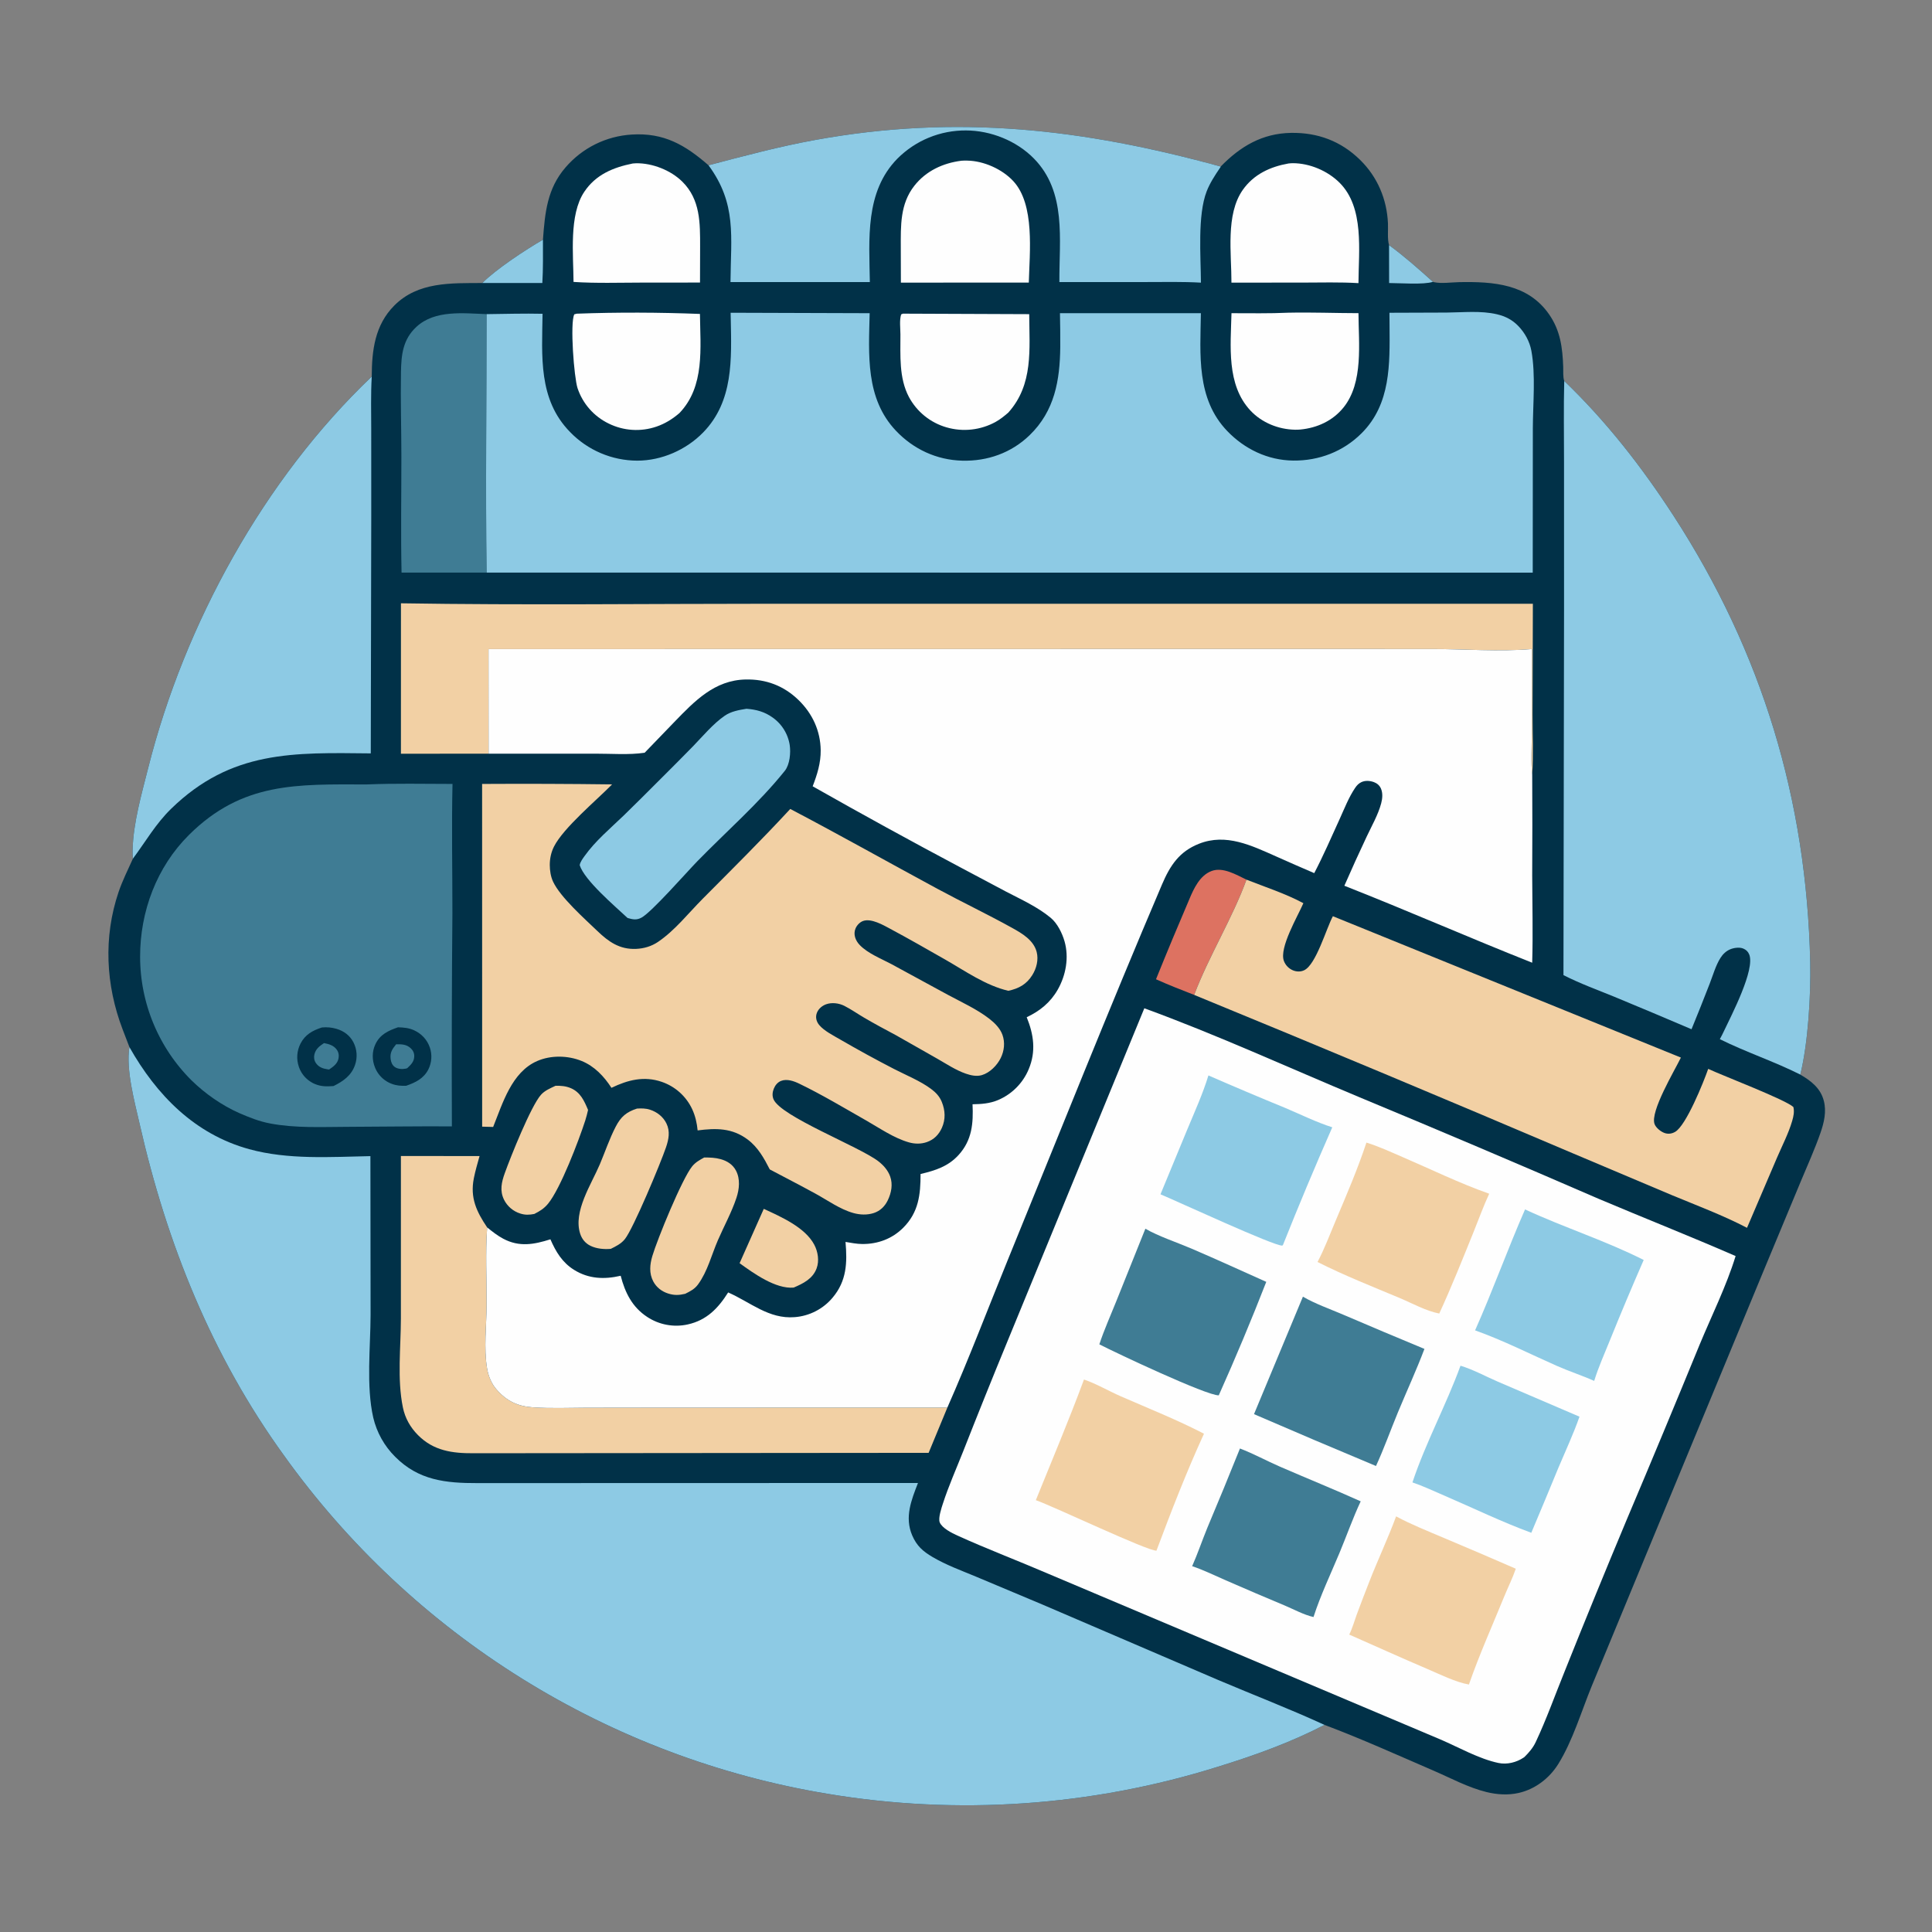
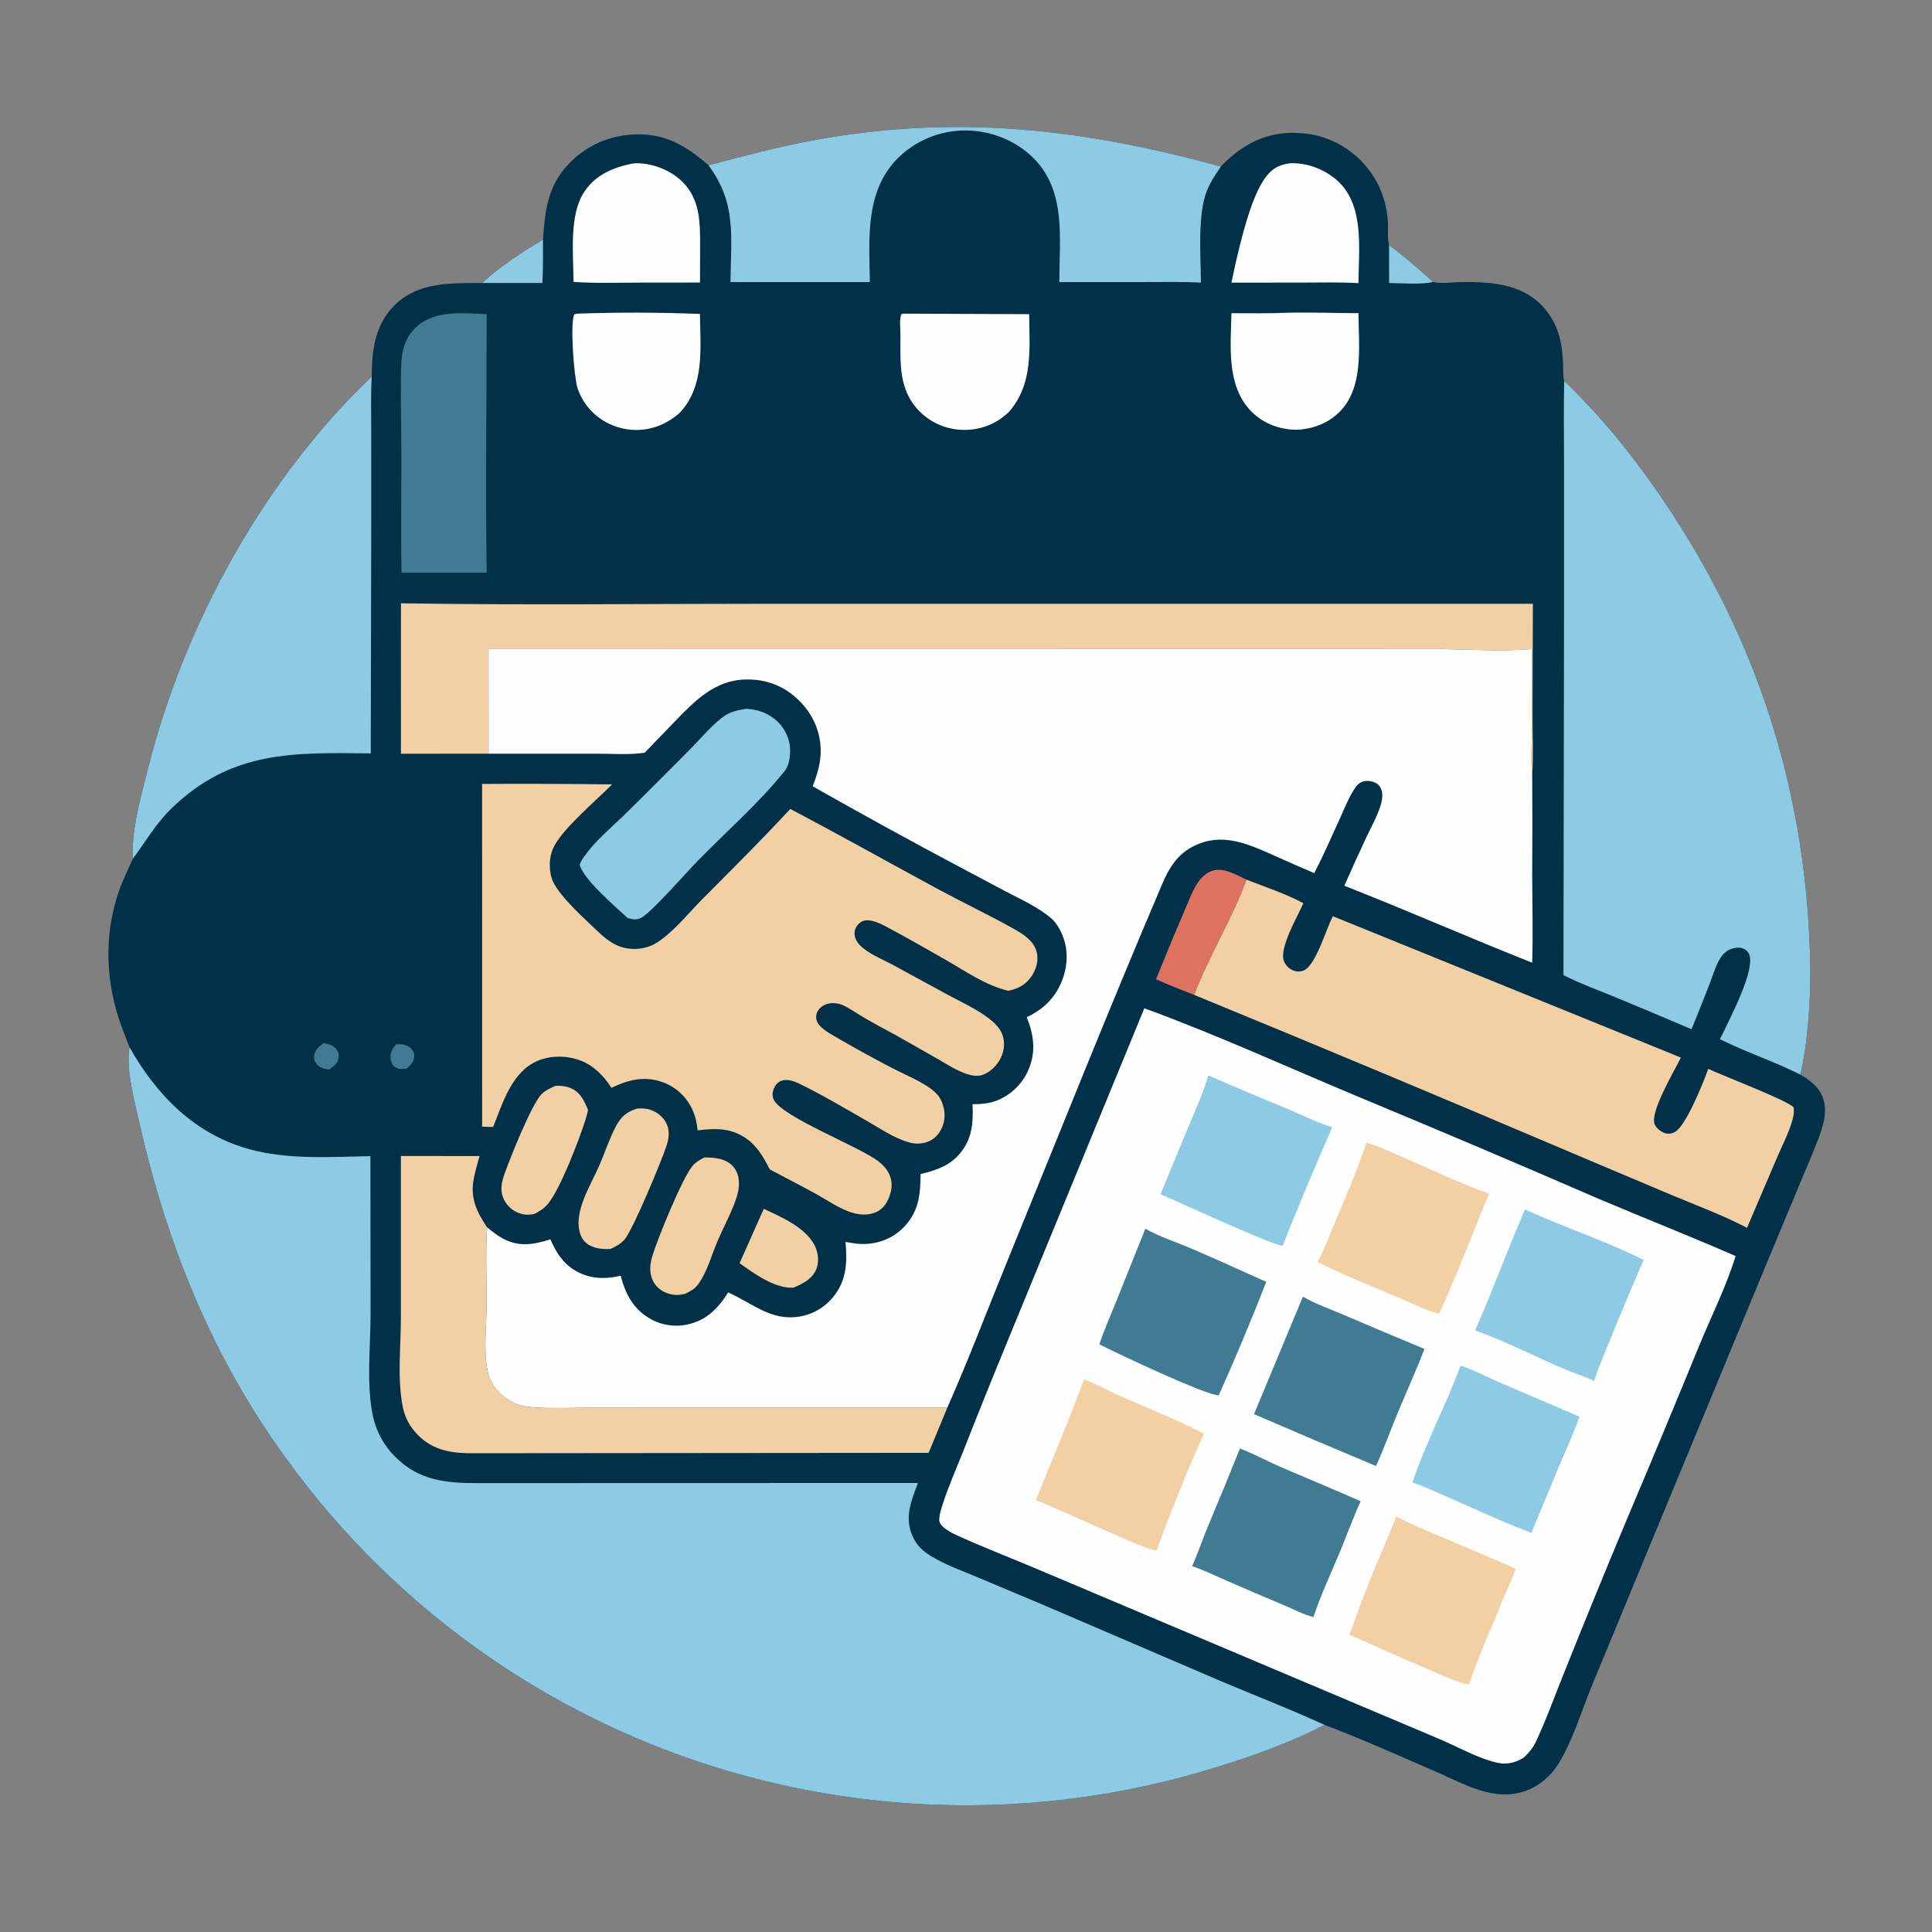
<svg xmlns="http://www.w3.org/2000/svg" width="1024" height="1024">
  <rect width="100%" height="100%" fill="#808080" stroke="none" />
  <path fill="#013148" d="M375.527 87.601C394.361 82.66 413.05 77.637 432.229 74.157C507.259 60.544 574.043 68.22 646.991 88.279C657.36 77.609 669.007 70.689 684.235 70.432C698.413 70.194 710.743 74.784 720.903 84.764C730.108 93.805 735.073 105.582 735.646 118.396C735.798 121.786 735.269 126.766 736.228 129.926C744.415 135.924 751.955 142.601 759.484 149.39C759.67 149.446 759.851 149.517 760.04 149.56C763.899 150.422 769.47 149.615 773.492 149.539C791.514 149.2 809.874 150.474 821.068 166.638C827.048 175.272 828.166 184.267 828.537 194.513C828.617 196.737 828.342 199.843 829.071 201.914C851.381 223.328 870.257 247.547 887.08 273.487C933.97 345.784 957.531 423.883 959.446 509.925C959.833 527.343 958.346 552.761 954.199 569.556C959.887 572.907 964.891 576.682 966.656 583.424C968.157 589.163 966.79 594.978 964.895 600.433C961.837 609.237 957.901 617.864 954.327 626.471L935.049 672.798L875.463 816.737L843.588 893.801C838.086 907.251 833.571 922.633 825.909 934.975C821.214 942.538 813.574 948.384 804.821 950.32C799.239 951.555 793.421 951.186 787.897 949.829C778.095 947.422 768.976 942.434 759.751 938.457C740.695 930.242 721.427 921.501 702.022 914.234C683.916 923.596 664.874 930.435 645.426 936.433Q639.18 938.389 632.879 940.162Q626.578 941.934 620.228 943.521Q613.878 945.108 607.484 946.508Q601.09 947.908 594.658 949.12Q588.226 950.332 581.761 951.354Q575.296 952.377 568.804 953.21Q562.312 954.042 555.798 954.684Q549.284 955.326 542.754 955.776Q536.224 956.227 529.684 956.485Q523.144 956.744 516.599 956.811Q510.054 956.878 503.51 956.752Q496.966 956.627 490.428 956.31Q483.89 955.993 477.365 955.484Q470.839 954.975 464.331 954.275Q457.823 953.575 451.339 952.685Q444.855 951.794 438.399 950.714Q433.034 949.823 427.692 948.8Q422.35 947.777 417.035 946.624Q411.72 945.47 406.435 944.187Q401.15 942.903 395.898 941.49Q390.645 940.078 385.43 938.537Q380.214 936.996 375.037 935.327Q369.861 933.659 364.726 931.864Q359.592 930.069 354.504 928.148Q349.415 926.228 344.375 924.184Q339.336 922.139 334.347 919.972Q329.359 917.804 324.426 915.515Q319.492 913.226 314.616 910.816Q309.74 908.407 304.925 905.879Q300.109 903.35 295.357 900.705Q290.605 898.059 285.92 895.298Q281.234 892.536 276.618 889.661Q272.001 886.785 267.456 883.797Q262.912 880.81 258.442 877.711Q253.972 874.613 249.579 871.406Q245.187 868.199 240.874 864.885Q236.561 861.571 232.331 858.153Q228.101 854.734 223.956 851.213Q219.811 847.691 215.754 844.069Q211.696 840.448 207.729 836.727Q203.761 833.007 199.886 829.191Q196.012 825.374 192.231 821.464Q188.451 817.554 184.768 813.552Q181.085 809.55 177.501 805.459Q173.917 801.368 170.435 797.19Q166.952 793.013 163.573 788.751Q160.194 784.489 156.92 780.146Q153.647 775.802 150.481 771.38C112.238 718.531 88.423 659.16 74.044 595.847C71.328 583.886 66.67 567.017 68.597 554.979L64.972 545.543C56.037 522.108 54.751 496.715 62.837 472.823C64.882 466.784 67.826 460.945 70.432 455.127Q70.229 452.757 70.293 450.379C70.636 436.093 75.118 420.614 78.606 406.801C97.842 330.633 139.913 253.95 197.036 199.587C197.072 185.64 198.706 172.271 208.973 161.949C221.6 149.255 239.042 150.11 255.643 150C262.954 142.66 278.521 132.395 287.773 127.048C288.841 112.777 289.981 99.964 299.783 88.688Q300.602 87.734 301.468 86.823Q302.334 85.912 303.245 85.046Q304.155 84.179 305.108 83.36Q306.061 82.54 307.053 81.769Q308.046 80.998 309.076 80.278Q310.106 79.557 311.171 78.89Q312.236 78.222 313.333 77.608Q314.43 76.995 315.556 76.437Q316.682 75.879 317.835 75.379Q318.988 74.878 320.165 74.436Q321.341 73.993 322.538 73.611Q323.736 73.228 324.951 72.906Q326.165 72.583 327.395 72.322Q328.624 72.061 329.865 71.862Q331.106 71.663 332.356 71.527Q333.605 71.39 334.86 71.316C351.836 70.244 363.141 76.807 375.527 87.601Z" />
  <path fill="#8DCAE4" d="M736.228 129.926C744.415 135.924 751.955 142.601 759.484 149.39C754.317 150.996 742.217 150.03 736.261 150.014L736.228 129.926Z" />
  <path fill="#8DCAE4" d="M255.643 150C262.954 142.66 278.521 132.395 287.773 127.048C287.771 134.692 287.907 142.369 287.451 150.001L255.643 150Z" />
  <path fill="#F2D0A4" d="M404.816 640.719C413.857 644.896 426.678 650.464 431.569 659.704C433.542 663.431 434.314 668.25 432.818 672.28C430.767 677.804 425.701 680.296 420.656 682.451C411.031 683.283 399.357 674.823 391.999 669.521L404.816 640.719Z" />
  <path fill="#DD7261" d="M612.705 519.028Q621.33 497.679 630.405 476.516C632.795 470.814 635.99 463.937 642.208 461.635C648.265 459.392 655.281 463.675 660.661 466.239C653.271 486.567 640.835 506.539 632.925 527.317C626.135 524.663 619.349 522.035 612.705 519.028Z" />
  <path fill="#F2D0A4" d="M294.414 575.499C297.277 575.416 299.902 575.617 302.57 576.756C307.646 578.923 309.692 583.526 311.685 588.299C311.249 590.185 310.787 592.068 310.192 593.91C306.737 604.601 297.048 630.014 290.492 637.978C288.358 640.57 286.119 641.932 283.193 643.422C280.523 643.931 278.397 644.039 275.769 643.201Q275.072 642.985 274.4 642.699Q273.728 642.413 273.088 642.061Q272.448 641.709 271.848 641.294Q271.247 640.88 270.691 640.406Q270.135 639.933 269.63 639.406Q269.125 638.879 268.675 638.303Q268.226 637.728 267.837 637.11Q267.448 636.492 267.123 635.838C264.792 631.045 265.833 626.572 267.537 621.813C270.622 613.198 281.437 586.165 286.745 580.242C288.774 577.978 291.721 576.785 294.414 575.499Z" />
  <path fill="#F2D0A4" d="M373.235 613.494C376.234 613.488 379.012 613.565 381.935 614.366C385.387 615.312 388.377 617.2 390.077 620.429C392.418 624.874 391.87 630.211 390.35 634.819C387.809 642.521 383.737 649.88 380.505 657.327C377.142 665.078 375.063 673.76 370.04 680.68C368.163 683.267 365.931 684.35 363.162 685.747C359.91 686.501 357.514 686.624 354.292 685.643C350.836 684.592 347.905 682.36 346.219 679.134C343.973 674.839 344.419 670.227 345.746 665.746C348.381 656.848 361.489 624.809 366.851 618.199C368.617 616.022 370.829 614.816 373.235 613.494Z" />
  <path fill="#F2D0A4" d="M337.626 587.567C339.991 587.432 342.222 587.419 344.502 588.156C348.232 589.362 351.487 591.891 353.222 595.446C355.279 599.661 354.444 603.84 353 608.098C350.192 616.374 335.693 651.174 331.196 656.753C329.177 659.258 326.529 660.524 323.722 661.924C320.205 662.229 316.247 661.889 313.03 660.339C310.301 659.025 308.456 656.802 307.519 653.934C303.673 642.161 313.457 627.652 317.903 617.153C320.701 610.547 323.024 603.545 326.33 597.181C329.093 591.859 331.99 589.389 337.626 587.567Z" />
  <path fill="#FEFEFE" d="M305.689 166.259C327.317 165.458 349.365 165.548 370.987 166.391C371.175 184.337 373.665 204.772 360.151 218.896C356.564 222.016 352.492 224.561 347.98 226.096Q347.206 226.363 346.42 226.59Q345.634 226.818 344.837 227.007Q344.041 227.196 343.236 227.345Q342.431 227.494 341.62 227.603Q340.809 227.712 339.993 227.78Q339.177 227.849 338.359 227.877Q337.541 227.905 336.723 227.893Q335.904 227.88 335.088 227.827Q334.271 227.774 333.458 227.681Q332.644 227.587 331.837 227.454Q331.029 227.32 330.229 227.147Q329.429 226.973 328.639 226.76Q327.849 226.547 327.07 226.296Q326.291 226.044 325.526 225.754Q324.76 225.464 324.01 225.136Q323.26 224.808 322.527 224.444Q321.809 224.095 321.109 223.711Q320.409 223.326 319.73 222.908Q319.05 222.489 318.392 222.037Q317.733 221.585 317.099 221.101Q316.464 220.617 315.854 220.102Q315.244 219.587 314.66 219.043Q314.076 218.498 313.52 217.925Q312.964 217.352 312.438 216.752Q311.911 216.152 311.415 215.527Q310.918 214.901 310.454 214.252Q309.989 213.603 309.558 212.931Q309.126 212.26 308.728 211.567Q308.33 210.875 307.967 210.164Q307.604 209.453 307.277 208.725Q306.95 207.996 306.66 207.253Q306.369 206.509 306.116 205.752C304.254 200.06 302.036 171.29 304.382 166.601L305.689 166.259Z" />
  <path fill="#FEFEFE" d="M682.83 165.737C695.186 165.463 707.652 165.966 720.026 165.985C720.075 181.893 722.758 202.759 712.076 215.992C706.386 223.041 698.153 226.783 689.267 227.657C688.321 227.749 687.379 227.77 686.429 227.755C677.673 227.621 668.833 224.068 662.804 217.648C649.93 203.937 652.301 183.258 652.711 166.002C662.738 166.004 672.814 166.208 682.83 165.737Z" />
  <path fill="#FEFEFE" d="M478.563 166.244L545.506 166.508C545.595 185.146 547.78 203.761 534.442 218.664C532.309 220.503 530.2 222.237 527.726 223.605Q526.988 224.012 526.231 224.382Q525.474 224.752 524.7 225.084Q523.925 225.416 523.136 225.71Q522.346 226.004 521.543 226.258Q520.74 226.513 519.925 226.728Q519.11 226.942 518.286 227.117Q517.461 227.291 516.63 227.425Q515.798 227.558 514.96 227.651Q514.123 227.743 513.282 227.795Q512.441 227.846 511.598 227.856Q510.756 227.865 509.914 227.834Q509.072 227.802 508.232 227.729Q507.393 227.656 506.558 227.542Q505.723 227.428 504.895 227.272Q504.067 227.117 503.247 226.922Q502.428 226.726 501.619 226.49Q500.831 226.262 500.056 225.995Q499.281 225.728 498.52 225.423Q497.758 225.118 497.013 224.776Q496.268 224.433 495.542 224.054Q494.814 223.675 494.107 223.26Q493.4 222.845 492.714 222.395Q492.029 221.946 491.366 221.463Q490.704 220.979 490.066 220.464Q489.428 219.948 488.817 219.402Q488.206 218.855 487.623 218.279Q487.039 217.702 486.486 217.098Q485.932 216.493 485.409 215.862Q484.886 215.23 484.395 214.573Q483.904 213.917 483.446 213.236Q482.988 212.556 482.565 211.854Q482.142 211.151 481.754 210.429C476.398 200.302 477.278 188.34 477.244 177.25C477.234 173.958 476.651 169.794 477.623 166.65L478.563 166.244Z" />
  <path fill="#FEFEFE" d="M335.403 86.647C335.993 86.574 336.566 86.542 337.161 86.533C345.795 86.401 355.572 90.247 361.7 96.337C371.225 105.803 371.079 118.191 371.072 130.706L371.02 149.759L340.25 149.783C328.211 149.794 315.994 150.223 303.984 149.425C303.92 135.103 301.493 113.948 309.655 101.702C315.752 92.554 324.991 88.734 335.403 86.647Z" />
-   <path fill="#FEFEFE" d="M682.892 86.653C683.682 86.57 684.454 86.49 685.25 86.493C694.209 86.525 703.668 90.539 710.002 96.853C723.22 110.028 720.088 132.978 720.015 150.066C710.133 149.477 700.149 149.765 690.25 149.783L652.692 149.802C652.75 134.491 649.486 113.72 658.722 100.618C664.525 92.386 673.216 88.378 682.892 86.653Z" />
-   <path fill="#FEFEFE" d="M509.596 85.188C510.617 85.083 511.697 85.11 512.724 85.128C521.388 85.283 531.143 89.616 537.045 95.974C548.589 108.407 545.714 133.665 545.287 149.768L513.62 149.78L477.489 149.809L477.438 131.268C477.424 119.608 477.022 108.147 484.611 98.473C490.797 90.586 499.795 86.425 509.596 85.188Z" />
+   <path fill="#FEFEFE" d="M682.892 86.653C683.682 86.57 684.454 86.49 685.25 86.493C694.209 86.525 703.668 90.539 710.002 96.853C723.22 110.028 720.088 132.978 720.015 150.066C710.133 149.477 700.149 149.765 690.25 149.783L652.692 149.802C664.525 92.386 673.216 88.378 682.892 86.653Z" />
  <path fill="#8DCAE4" d="M395.657 375.66C400.864 376.054 405.306 377.261 409.603 380.364Q410.048 380.681 410.476 381.02Q410.905 381.359 411.316 381.719Q411.728 382.079 412.12 382.459Q412.513 382.839 412.887 383.238Q413.26 383.637 413.614 384.053Q413.967 384.47 414.299 384.904Q414.631 385.338 414.941 385.788Q415.251 386.238 415.539 386.703Q415.826 387.168 416.09 387.646Q416.354 388.125 416.594 388.616Q416.834 389.107 417.049 389.609Q417.265 390.111 417.455 390.623Q417.645 391.136 417.809 391.657Q417.973 392.178 418.112 392.707Q418.25 393.235 418.362 393.77Q418.474 394.305 418.559 394.845C419.173 398.842 418.643 405.21 415.979 408.535C402.161 425.786 384.97 440.719 369.544 456.541C363.995 462.232 345.454 483.395 340.025 486.356C337.414 487.78 335.353 487.347 332.618 486.546C325.99 480.322 309.833 466.686 307.256 458.569C307.481 456.917 308.852 455.094 309.814 453.742C315.511 445.733 323.481 439.061 330.542 432.274Q340.421 422.626 350.151 412.828Q358.836 404.205 367.398 395.459C372.619 390.054 377.925 383.656 384.122 379.356C387.475 377.03 391.709 376.302 395.657 375.66Z" />
  <path fill="#3F7C94" d="M212.833 303.498C212.379 282.999 212.751 262.416 212.74 241.908C212.733 227.031 212.249 212.118 212.519 197.248C212.687 187.994 213.505 179.904 220.73 173.214C230.517 164.153 245.677 166.054 257.935 166.499C257.964 212.133 257.237 257.878 257.956 303.495L212.833 303.498Z" />
  <path fill="#8DCAE4" d="M375.527 87.601C394.361 82.66 413.05 77.637 432.229 74.157C507.259 60.544 574.043 68.22 646.991 88.279C646.845 88.725 646.944 88.517 646.634 88.969C644.023 92.771 641.255 97.055 639.576 101.37C634.619 114.101 636.466 136.097 636.518 149.81C626.883 149.253 617.174 149.495 607.524 149.493L561.492 149.501C561.364 126.839 565.404 101.756 547.981 84.01C538.749 74.608 525.145 69.18 512.02 69.141Q510.759 69.131 509.499 69.183Q508.239 69.235 506.983 69.35Q505.727 69.465 504.478 69.642Q503.229 69.819 501.991 70.058Q500.752 70.297 499.527 70.597Q498.302 70.897 497.094 71.257Q495.885 71.618 494.696 72.038Q493.507 72.458 492.34 72.937Q491.173 73.415 490.031 73.951Q488.889 74.487 487.776 75.079Q486.662 75.671 485.579 76.318Q484.497 76.965 483.447 77.664Q482.398 78.364 481.384 79.115Q480.371 79.866 479.396 80.666Q478.421 81.466 477.487 82.314Q476.554 83.162 475.663 84.055C458.347 101.665 460.704 126.803 461.033 149.507L387.177 149.51C387.344 125.393 390.608 108.085 375.527 87.601Z" />
  <path fill="#F2D0A4" d="M212.488 612.702L254.176 612.736C253.091 616.622 251.935 620.526 251.148 624.486C249.079 634.898 252.589 642.209 258.197 650.547C257.232 664.136 257.987 677.887 257.92 691.5C257.867 702.44 256.337 714.463 258.152 725.284C258.819 729.259 260.437 733.281 263.09 736.348C268.457 742.551 274.348 745.38 282.506 745.925C291.769 746.544 301.231 746.174 310.517 746.127L353.884 746.067L502.125 746.041L492.192 770.038L250.981 770.249C239.725 770.322 229.802 768.948 221.567 760.659C217.466 756.531 214.705 751.668 213.532 745.947C210.455 730.939 212.449 714.135 212.481 698.846L212.488 612.702Z" />
  <path fill="#8DCAE4" d="M70.432 455.127Q70.229 452.757 70.293 450.379C70.636 436.093 75.118 420.614 78.606 406.801C97.842 330.633 139.913 253.95 197.036 199.587C196.475 208.98 196.754 218.484 196.759 227.893L196.772 273.026L196.518 399.309C155.715 398.886 122.597 397.585 90.703 428.668C82.463 436.698 77.2 446.067 70.432 455.127Z" />
  <path fill="#F2D0A4" d="M212.512 319.76C278.242 320.802 344.11 319.993 409.857 319.994L812.451 319.999L812.29 378.499C812.282 389.139 812.772 400.065 812.107 410.67C811.335 403.541 811.888 395.801 811.892 388.622L811.935 344.007C794.254 345.512 776.454 343.978 758.744 343.998L639.995 343.986L258.926 344.036L258.957 399.463L212.498 399.499L212.512 319.76Z" />
  <path fill="#F2D0A4" d="M660.661 466.239C670.63 470.167 681.388 473.64 690.819 478.71C687.771 485.766 677.963 502.249 680.464 509.261Q680.615 509.671 680.806 510.064Q680.997 510.457 681.227 510.829Q681.456 511.201 681.722 511.549Q681.987 511.896 682.286 512.215Q682.585 512.534 682.914 512.821Q683.244 513.109 683.6 513.362Q683.957 513.615 684.337 513.831Q684.716 514.047 685.116 514.224C687.057 515.075 689.304 515.179 691.241 514.252C697.585 511.218 702.924 492.159 706.451 485.611L890.909 560.538C887.654 567.289 874.475 589.184 876.956 595.792C877.724 597.84 880.446 599.975 882.502 600.6C884.349 601.161 886.171 600.873 887.833 599.925C893.702 596.577 902.943 573.525 905.384 566.525C913.147 570.154 946.643 582.949 950.536 586.761C951.113 589.326 950.619 591.609 949.896 594.106C947.99 600.689 944.527 607.343 941.826 613.653L925.953 650.773C913.264 644.151 899.639 639.059 886.429 633.578L833.638 611.283Q733.559 568.635 632.925 527.317C640.835 506.539 653.271 486.567 660.661 466.239Z" />
-   <path fill="#3F7C94" d="M194.364 415.769C209.479 415.13 224.707 415.488 239.838 415.501C239.32 438.307 239.805 461.224 239.786 484.042Q239.286 540.521 239.507 597.001C221.019 596.892 202.494 597.174 184.001 597.244C170.407 597.295 156.673 598.003 143.233 595.473C137.448 594.384 132.229 592.314 126.861 589.977C117.62 585.905 108.628 579.617 101.447 572.552Q100.643 571.752 99.86 570.932Q99.076 570.112 98.313 569.273Q97.549 568.434 96.807 567.576Q96.064 566.719 95.343 565.844Q94.622 564.968 93.922 564.075Q93.223 563.182 92.545 562.273Q91.868 561.363 91.213 560.437Q90.558 559.511 89.926 558.569Q89.294 557.627 88.686 556.67Q88.077 555.713 87.492 554.741Q86.907 553.769 86.347 552.783Q85.786 551.797 85.249 550.798Q84.713 549.799 84.201 548.787Q83.689 547.774 83.202 546.75Q82.715 545.725 82.254 544.689Q81.792 543.653 81.356 542.606Q80.921 541.559 80.51 540.501Q80.1 539.444 79.716 538.377Q79.332 537.309 78.975 536.233Q78.617 535.157 78.286 534.072Q77.955 532.987 77.65 531.894Q77.346 530.802 77.068 529.702Q76.791 528.602 76.54 527.496Q76.29 526.39 76.067 525.278Q75.844 524.166 75.648 523.048Q75.452 521.931 75.284 520.809Q75.116 519.688 74.975 518.562Q74.834 517.437 74.721 516.308Q74.608 515.18 74.523 514.049Q74.438 512.918 74.38 511.785Q74.323 510.652 74.293 509.518Q74.263 508.384 74.261 507.25C74.195 483.165 83.015 459.53 100.213 442.465C128.516 414.381 157.466 415.711 194.364 415.769Z" />
  <path fill="#013148" d="M210.936 544.491C213.875 544.566 216.713 544.813 219.424 546.049C223.393 547.857 226.428 551.071 227.828 555.218Q228.066 555.92 228.234 556.642Q228.402 557.364 228.499 558.099Q228.596 558.834 228.62 559.575Q228.644 560.316 228.595 561.056Q228.547 561.796 228.426 562.527Q228.306 563.259 228.114 563.975Q227.922 564.691 227.661 565.385Q227.401 566.079 227.073 566.744C224.599 571.66 220.222 573.759 215.287 575.475C212.598 575.585 210.236 575.432 207.693 574.474Q207.316 574.336 206.947 574.178Q206.578 574.021 206.217 573.844Q205.857 573.667 205.506 573.472Q205.156 573.276 204.816 573.062Q204.476 572.849 204.148 572.618Q203.82 572.386 203.504 572.138Q203.189 571.89 202.887 571.626Q202.585 571.362 202.297 571.082Q202.009 570.802 201.737 570.507Q201.464 570.213 201.207 569.904Q200.95 569.596 200.71 569.274Q200.47 568.953 200.247 568.619Q200.023 568.285 199.818 567.94Q199.613 567.596 199.426 567.24Q199.239 566.885 199.071 566.52Q198.904 566.156 198.755 565.783C197.153 561.85 197.13 557.395 198.941 553.528C201.421 548.234 205.758 546.31 210.936 544.491Z" />
  <path fill="#3F7C94" d="M209.962 553.49C213.005 553.446 215.527 553.499 217.834 555.728C219.007 556.862 219.63 558.311 219.56 559.962C219.439 562.795 217.783 564.325 215.831 566.174C215.542 566.254 215.257 566.356 214.963 566.415C213.132 566.786 210.669 566.611 209.145 565.452C207.83 564.453 207.271 562.958 207.06 561.382C206.597 557.912 207.855 556.109 209.962 553.49Z" />
  <path fill="#013148" d="M170.584 544.585Q172.527 544.382 174.472 544.559Q176.417 544.735 178.291 545.286C182.199 546.406 185.428 548.792 187.32 552.431Q187.676 553.124 187.961 553.85Q188.245 554.576 188.454 555.327Q188.663 556.078 188.795 556.846Q188.927 557.615 188.98 558.392Q189.033 559.17 189.007 559.949Q188.981 560.728 188.876 561.501Q188.771 562.273 188.588 563.031Q188.405 563.789 188.146 564.524C186.158 570.167 181.878 573.08 176.79 575.621C173.314 575.914 170.209 575.932 166.933 574.553Q166.563 574.399 166.202 574.226Q165.84 574.052 165.489 573.86Q165.137 573.668 164.796 573.458Q164.455 573.247 164.126 573.019Q163.796 572.791 163.479 572.546Q163.162 572.301 162.859 572.039Q162.555 571.778 162.266 571.5Q161.977 571.223 161.702 570.931Q161.428 570.639 161.17 570.332Q160.911 570.026 160.669 569.707Q160.427 569.387 160.203 569.056Q159.978 568.724 159.771 568.381Q159.564 568.037 159.376 567.684Q159.187 567.33 159.018 566.967Q158.848 566.604 158.698 566.232Q158.548 565.861 158.418 565.482Q158.153 564.724 157.967 563.944Q157.781 563.163 157.676 562.368Q157.571 561.572 157.547 560.77Q157.523 559.968 157.581 559.168Q157.639 558.367 157.779 557.577Q157.918 556.787 158.138 556.015Q158.357 555.243 158.654 554.498Q158.951 553.752 159.322 553.041C161.798 548.277 165.715 546.185 170.584 544.585Z" />
  <path fill="#3F7C94" d="M171.728 552.864C174.333 553.35 176.841 554.072 178.469 556.307C179.461 557.669 179.747 559.289 179.43 560.931C178.871 563.831 176.718 565.287 174.433 566.865L173.575 566.745C171.049 566.371 168.875 565.597 167.397 563.381C166.492 562.023 166.26 560.41 166.644 558.841C167.355 555.935 169.356 554.436 171.728 552.864Z" />
  <path fill="#8DCAE4" d="M829.071 201.914C851.381 223.328 870.257 247.547 887.08 273.487C933.97 345.784 957.531 423.883 959.446 509.925C959.833 527.343 958.346 552.761 954.199 569.556C940.397 562.589 925.447 557.703 911.551 550.776Q912.778 548.559 913.844 546.26C917.592 538.292 930.381 513.882 927.12 505.879C926.499 504.354 925.461 503.376 923.934 502.743C921.941 501.917 918.999 502.34 917.07 503.145C914.879 504.059 913.163 505.695 911.9 507.682C909.339 511.709 907.854 517.063 906.113 521.519Q901.445 533.567 896.542 545.521Q876.205 536.822 855.766 528.365C846.729 524.65 837.342 521.296 828.665 516.823L828.977 322.178L828.965 244.759C828.964 230.489 828.718 216.177 829.071 201.914Z" />
  <path fill="#F2D0A4" d="M255.528 415.501Q289.979 415.301 324.427 415.741C316.075 424.245 298.708 438.694 293.639 448.676C292.092 451.724 291.387 455.092 291.397 458.501C291.406 461.421 291.898 464.647 293.147 467.309C297.039 475.609 309.893 486.986 316.634 493.461C322.576 499.168 328.409 503.298 337.119 502.93C341.281 502.755 345.263 501.583 348.725 499.251C357.649 493.24 364.843 484.019 372.41 476.404C388.064 460.652 403.778 445.083 418.855 428.764C445.073 442.505 470.831 457.044 496.877 471.1C509.98 478.172 523.513 484.627 536.511 491.835C541.782 494.758 547.855 498.326 549.458 504.565C550.52 508.698 549.374 513.226 547.162 516.787C544.087 521.736 539.946 523.952 534.45 525.142C522.511 522.402 511.556 514.631 500.999 508.602C491.335 503.082 481.644 497.542 471.835 492.283C468.098 490.279 461.763 486.604 457.464 488.134C455.737 488.749 454.208 490.357 453.484 492.018C452.11 495.172 453.409 498.532 455.679 500.884C459.995 505.356 467.036 508.11 472.481 511.006L502.237 527.19C509.554 531.143 517.762 534.849 524.346 539.951C527.198 542.161 530.072 545.009 531.314 548.467C532.766 552.508 532.28 556.955 530.406 560.773C528.49 564.676 524.616 568.606 520.364 569.846C517.616 570.648 514.58 569.987 511.942 569.076C506.586 567.226 501.659 563.911 496.745 561.117L474.964 548.742C469.278 545.701 463.565 542.656 458.003 539.392C454.517 537.346 451.111 534.945 447.513 533.118C444.691 531.685 440.913 531.199 437.902 532.273C435.805 533.021 433.911 534.577 433.036 536.659C432.06 538.977 432.624 541.39 434.2 543.28C436.822 546.425 441.749 548.862 445.289 550.942Q459.432 559.142 473.961 566.637C480.262 569.878 487.775 572.907 493.459 577.133C495.98 579.007 497.966 581.077 499.162 584.011C501.01 588.544 501.248 593.231 499.232 597.75C497.608 601.391 495.009 604.038 491.197 605.347C488.101 606.411 484.829 606.356 481.703 605.464C473.759 603.197 466.285 597.982 459.135 593.908C447.527 587.294 435.662 580.185 423.645 574.377C420.8 573.002 417.066 571.66 413.951 572.909C412.128 573.64 410.849 575.232 410.133 577.022C409.408 578.832 409.208 580.745 409.956 582.579C413.674 591.69 455.237 607.611 465.474 615.445C468.225 617.55 470.636 620.257 471.813 623.561C473.302 627.744 472.449 632.199 470.569 636.123C469.026 639.343 466.573 641.799 463.142 642.924C459.652 644.068 455.788 643.911 452.283 642.926C445.186 640.932 438.78 636.259 432.366 632.744C424.307 628.327 416.126 624.11 407.999 619.819C404.962 613.888 401.76 608.095 396.328 604.005C388.073 597.788 379.47 597.871 369.76 599.143C369.385 595.253 368.529 591.445 366.874 587.89Q366.579 587.258 366.253 586.642Q365.927 586.026 365.57 585.427Q365.213 584.828 364.827 584.247Q364.44 583.667 364.025 583.107Q363.609 582.547 363.166 582.008Q362.723 581.47 362.254 580.955Q361.784 580.439 361.289 579.948Q360.795 579.457 360.276 578.991Q359.757 578.526 359.215 578.087Q358.673 577.648 358.11 577.237Q357.546 576.826 356.963 576.444Q356.38 576.062 355.778 575.71Q355.177 575.357 354.558 575.036Q353.939 574.715 353.305 574.425Q352.671 574.135 352.023 573.877Q351.375 573.62 350.715 573.395C341.244 570.16 332.741 572.423 324.076 576.566C320.157 570.491 315.059 565.086 308.251 562.328C300.925 559.361 291.934 559.207 284.67 562.385C271.174 568.29 266.414 584.766 261.378 597.312L255.551 597.148L255.528 415.501Z" />
-   <path fill="#8DCAE4" d="M736.437 165.774L766.746 165.667C775.478 165.596 784.915 164.556 793.47 166.586C797.922 167.642 801.538 169.491 804.741 172.804C808.213 176.396 810.755 181.023 811.662 185.946C814.002 198.646 812.469 214.112 812.437 227.121L812.381 303.508L257.956 303.495C257.237 257.878 257.964 212.133 257.935 166.499C267.801 166.385 277.704 166.086 287.567 166.309C287.274 188.638 285.169 211.678 302.148 228.98Q303.011 229.874 303.918 230.723Q304.825 231.572 305.774 232.375Q306.722 233.178 307.709 233.933Q308.696 234.688 309.72 235.392Q310.743 236.097 311.801 236.749Q312.858 237.401 313.947 238Q315.036 238.599 316.153 239.143Q317.271 239.686 318.414 240.174Q319.557 240.661 320.723 241.09Q321.889 241.52 323.075 241.891Q324.261 242.261 325.464 242.572Q326.667 242.884 327.884 243.134Q329.101 243.385 330.329 243.574Q331.557 243.764 332.793 243.892Q334.029 244.02 335.27 244.086Q336.51 244.152 337.753 244.156C350.709 244.153 363.693 238.437 372.71 229.18C388.815 212.649 387.724 190.335 387.316 168.901L387.247 165.766L460.936 166.002C460.447 187.883 458.604 211.133 474.848 228.281C484.151 238.102 496.432 243.804 510 244.163C523.405 244.517 536.012 240.048 545.706 230.678C558.996 217.832 561.793 201.593 561.962 183.815Q562.003 174.905 561.802 165.998L636.496 166.005C636.157 187.938 633.993 211.326 650.466 228.458C659.684 238.046 671.971 243.948 685.364 244.111C699.098 244.277 711.97 239.334 721.713 229.588C737.196 214.101 736.623 192.934 736.487 172.591L736.437 165.774Z" />
  <path fill="#8DCAE4" d="M68.597 554.979C82.94 580.389 103.198 601.142 132.048 609.074C152.763 614.769 175.081 613.196 196.322 612.771L196.416 696.845C196.37 714.089 194.035 734.553 197.823 751.334Q198.167 752.8 198.613 754.239Q199.059 755.678 199.603 757.082Q200.148 758.487 200.789 759.849Q201.431 761.212 202.165 762.527Q202.9 763.842 203.724 765.103Q204.549 766.364 205.459 767.564Q206.369 768.764 207.36 769.898Q208.352 771.032 209.42 772.094C221.86 784.634 236.211 786.118 253.126 786.078L486.544 786.014C483.032 795.057 479.368 804.118 483.464 813.745C485.839 819.327 489.165 822.238 494.243 825.235C501.504 829.521 509.677 832.471 517.449 835.717L552.593 850.478L645.7 890.447C664.48 898.413 683.47 905.704 702.022 914.234C683.916 923.596 664.874 930.435 645.426 936.433Q639.18 938.389 632.879 940.162Q626.578 941.934 620.228 943.521Q613.878 945.108 607.484 946.508Q601.09 947.908 594.658 949.12Q588.226 950.332 581.761 951.354Q575.296 952.377 568.804 953.21Q562.312 954.042 555.798 954.684Q549.284 955.326 542.754 955.776Q536.224 956.227 529.684 956.485Q523.144 956.744 516.599 956.811Q510.054 956.878 503.51 956.752Q496.966 956.627 490.428 956.31Q483.89 955.993 477.365 955.484Q470.839 954.975 464.331 954.275Q457.823 953.575 451.339 952.685Q444.855 951.794 438.399 950.714Q433.034 949.823 427.692 948.8Q422.35 947.777 417.035 946.624Q411.72 945.47 406.435 944.187Q401.15 942.903 395.898 941.49Q390.645 940.078 385.43 938.537Q380.214 936.996 375.037 935.327Q369.861 933.659 364.726 931.864Q359.592 930.069 354.504 928.148Q349.415 926.228 344.375 924.184Q339.336 922.139 334.347 919.972Q329.359 917.804 324.426 915.515Q319.492 913.226 314.616 910.816Q309.74 908.407 304.925 905.879Q300.109 903.35 295.357 900.705Q290.605 898.059 285.92 895.298Q281.234 892.536 276.618 889.661Q272.001 886.785 267.456 883.797Q262.912 880.81 258.442 877.711Q253.972 874.613 249.579 871.406Q245.187 868.199 240.874 864.885Q236.561 861.571 232.331 858.153Q228.101 854.734 223.956 851.213Q219.811 847.691 215.754 844.069Q211.696 840.448 207.729 836.727Q203.761 833.007 199.886 829.191Q196.012 825.374 192.231 821.464Q188.451 817.554 184.768 813.552Q181.085 809.55 177.501 805.459Q173.917 801.368 170.435 797.19Q166.952 793.013 163.573 788.751Q160.194 784.489 156.92 780.146Q153.647 775.802 150.481 771.38C112.238 718.531 88.423 659.16 74.044 595.847C71.328 583.886 66.67 567.017 68.597 554.979Z" />
  <path fill="#FEFEFE" d="M258.926 344.036L639.995 343.986L758.744 343.998C776.454 343.978 794.254 345.512 811.935 344.007L811.892 388.622C811.888 395.801 811.335 403.541 812.107 410.67Q812.255 437.301 812.1 463.932C812.141 479.4 812.552 494.784 812.096 510.26C778.741 497.054 745.913 482.576 712.537 469.467Q718.273 456.329 724.396 443.366C727.032 437.758 730.429 431.85 732.035 425.861C732.715 423.323 733.005 420.455 731.937 417.976C731.231 416.338 729.928 415.19 728.27 414.568C726.12 413.762 723.588 413.562 721.487 414.585C720.108 415.257 719.154 416.264 718.299 417.52C714.865 422.565 712.578 428.54 710.053 434.084C705.696 443.649 701.432 453.456 696.577 462.775Q686.493 458.456 676.479 453.974C663.283 448.13 649.882 441.519 635.484 447.209C624.992 451.354 620.158 458.786 615.876 468.822C587.736 534.783 561.209 601.523 534.097 667.915C523.483 693.907 513.473 720.372 502.125 746.041L353.884 746.067L310.517 746.127C301.231 746.174 291.769 746.544 282.506 745.925C274.348 745.38 268.457 742.551 263.09 736.348C260.437 733.281 258.819 729.259 258.152 725.284C256.337 714.463 257.867 702.44 257.92 691.5C257.987 677.887 257.232 664.136 258.197 650.547C260.916 652.746 263.65 654.915 266.751 656.559C275.285 661.083 283.039 659.601 291.731 656.862C294.569 663.404 297.995 669.131 304.22 673.024C312 677.891 320.28 678.184 328.977 676.181C331.279 685.123 335.098 692.812 343.036 698.003Q343.621 698.389 344.224 698.745Q344.828 699.101 345.448 699.427Q346.068 699.753 346.704 700.047Q347.34 700.341 347.99 700.603Q348.64 700.865 349.302 701.095Q349.964 701.324 350.637 701.52Q351.31 701.716 351.992 701.878Q352.673 702.04 353.362 702.167Q354.051 702.295 354.746 702.388Q355.44 702.481 356.138 702.54Q356.837 702.598 357.537 702.622Q358.237 702.645 358.938 702.633Q359.639 702.622 360.338 702.575Q361.037 702.528 361.733 702.447Q362.429 702.365 363.12 702.249Q363.811 702.133 364.495 701.982C374.558 699.762 380.631 693.43 385.939 685.014C397.737 690.199 407.471 699.212 421.162 698.119Q421.887 698.064 422.609 697.974Q423.33 697.883 424.046 697.757Q424.762 697.63 425.471 697.468Q426.18 697.306 426.88 697.108Q427.58 696.911 428.269 696.679Q428.958 696.447 429.635 696.181Q430.312 695.915 430.974 695.615Q431.637 695.316 432.284 694.984Q432.931 694.651 433.56 694.287Q434.19 693.923 434.8 693.528Q435.411 693.133 436.001 692.708Q436.591 692.283 437.159 691.829Q437.727 691.375 438.272 690.893Q438.816 690.411 439.336 689.903Q439.856 689.395 440.35 688.861Q440.844 688.328 441.311 687.77C448.77 678.929 449.113 669.249 448.142 658.247C451.048 658.723 454.034 659.327 456.984 659.352C465.234 659.423 472.904 656.596 478.783 650.676C486.898 642.503 487.924 633.177 487.916 622.245C495.735 620.389 502.588 618.246 508.151 612.079C515.234 604.227 515.925 595.355 515.469 585.284C520.207 585.211 524.564 584.904 528.998 583.048Q529.678 582.759 530.344 582.437Q531.01 582.115 531.659 581.762Q532.308 581.408 532.94 581.023Q533.571 580.639 534.183 580.224Q534.795 579.809 535.386 579.365Q535.978 578.922 536.547 578.45Q537.116 577.978 537.661 577.479Q538.207 576.98 538.728 576.455Q539.249 575.93 539.743 575.381Q540.238 574.831 540.706 574.259Q541.173 573.686 541.613 573.091Q542.052 572.497 542.462 571.882Q542.872 571.266 543.252 570.632Q543.631 569.998 543.98 569.346Q544.329 568.694 544.645 568.026Q544.962 567.358 545.246 566.675C549.185 557.3 547.91 548.298 544.174 539.145C551.167 535.866 556.796 531.271 560.642 524.494C564.973 516.863 566.658 507.478 564.235 498.955C563.009 494.642 560.428 489.393 556.932 486.487C549.847 480.599 541.095 476.691 532.974 472.442L509.212 459.823Q469.671 438.839 430.735 416.754C433.136 410.492 435.065 404.408 434.983 397.621C434.86 387.353 430.577 378.168 423.249 371.046C415.454 363.47 406.02 359.897 395.161 360.14C378.76 360.508 368.237 371.493 357.509 382.567L341.682 398.967C333.268 400.216 323.779 399.42 315.254 399.456L258.957 399.463L258.926 344.036Z" />
  <path fill="#FEFEFE" d="M606.517 534.412C645.003 548.456 682.621 565.735 720.442 581.519Q784.019 607.923 847.167 635.337C871.37 645.579 895.813 655.236 919.91 665.733C915.019 681.673 907.208 697.309 900.818 712.735Q881.813 759.112 862.277 805.268Q845.471 845.417 829.315 885.831C824.274 898.227 819.665 911.244 813.961 923.333C812.495 926.441 810.424 928.819 808.02 931.215C807.869 931.326 807.723 931.444 807.568 931.549C803.753 934.109 798.777 935.363 794.242 934.417C783.867 932.253 773.221 926.137 763.451 921.948L708.346 898.669L555.564 834.109C539.602 827.247 523.275 821.056 507.459 813.881C504.549 812.56 499.294 809.949 498.069 806.869C497.182 804.639 499.026 799.191 499.76 796.926C502.807 787.522 506.911 778.335 510.548 769.137Q522.016 739.959 533.955 710.972L606.517 534.412Z" />
  <path fill="#8DCAE4" d="M774.094 723.861C780.737 725.842 787.507 729.573 793.926 732.334L837.157 750.869C833.952 760.022 829.809 768.864 826.045 777.8Q818.921 795.138 811.623 812.404C795.972 806.655 780.563 799.173 765.212 792.568C759.732 790.21 754.27 787.627 748.619 785.708C755.634 764.653 766.468 744.763 774.094 723.861Z" />
  <path fill="#F2D0A4" d="M739.969 803.705C748.099 808.086 756.81 811.528 765.304 815.141Q784.407 823.169 803.4 831.456C801.715 836.436 799.277 841.253 797.289 846.13C790.983 861.602 784.027 877.082 778.553 892.842C771.342 891.538 763.257 887.454 756.523 884.587C742.643 878.678 728.935 872.429 715.126 866.363C716.766 863.121 717.796 859.313 719.046 855.894Q722.284 847.156 725.698 838.486C730.239 826.816 735.638 815.447 739.969 803.705Z" />
  <path fill="#3F7C94" d="M607.067 651.247C614.08 655.291 623.844 658.512 631.445 661.758C644.786 667.456 657.906 673.508 671.15 679.411Q659.297 709.788 645.977 739.551C639.743 739.835 590.963 716.813 582.674 712.525C585.171 704.905 588.566 697.412 591.543 689.96L607.067 651.247Z" />
  <path fill="#3F7C94" d="M657.203 767.732C664.368 770.458 671.343 774.293 678.406 777.364C692.639 783.553 707.051 789.353 721.196 795.739C717.023 804.63 713.716 814.088 709.923 823.163C705.279 834.272 699.869 845.606 696.183 857.063C691.095 855.917 685.641 852.941 680.813 850.901Q665.243 844.404 649.785 837.643C643.901 835.096 637.937 832.127 631.864 830.109C634.798 823.492 637.138 816.537 639.89 809.828Q648.735 788.857 657.203 767.732Z" />
  <path fill="#3F7C94" d="M690.573 687.261C697.128 691.089 704.909 693.79 711.886 696.784Q733.378 705.998 754.98 714.949C750.707 726.264 745.562 737.387 740.925 748.578C737.022 757.995 733.564 767.761 729.303 777.009Q696.888 763.476 664.649 749.527L690.573 687.261Z" />
  <path fill="#F2D0A4" d="M574.53 731.177C581.071 733.388 587.672 737.297 594.076 740.093C608.843 746.54 623.813 752.487 638.134 759.897C628.877 780.104 620.748 801.059 612.952 821.874C608.522 822.246 558.517 798.454 549.015 795.119C557.609 773.835 566.576 752.712 574.53 731.177Z" />
  <path fill="#8DCAE4" d="M808.306 641.021C828.594 650.443 851.467 657.805 871.196 667.813Q861.946 688.963 853.29 710.363C850.439 717.452 847.198 724.61 844.952 731.913C838.515 729.021 831.726 726.844 825.255 723.984C810.904 717.641 796.621 710.378 781.827 705.121C791.22 684.014 799.039 662.188 808.306 641.021Z" />
  <path fill="#8DCAE4" d="M640.488 570.003Q660.781 578.855 681.264 587.255C689.414 590.69 697.717 594.824 706.136 597.494Q692.509 628.437 679.998 659.848L679.654 660.185C675.681 660.671 623.822 636.641 615.082 633.003L629.266 598.692C633.184 589.267 637.508 579.772 640.488 570.003Z" />
  <path fill="#F2D0A4" d="M724.234 605.608C730.7 607.57 737.071 610.55 743.281 613.219C758.505 619.763 773.677 627.203 789.312 632.699C786.29 639.182 783.821 646.055 781.137 652.691C775.23 667.296 769.42 681.888 762.835 696.207C755.643 694.807 748.5 690.75 741.764 687.93C727.131 681.803 712.5 676.042 698.322 668.885C702.021 661.875 704.882 654.193 707.973 646.884C713.696 633.354 719.616 619.554 724.234 605.608Z" />
</svg>